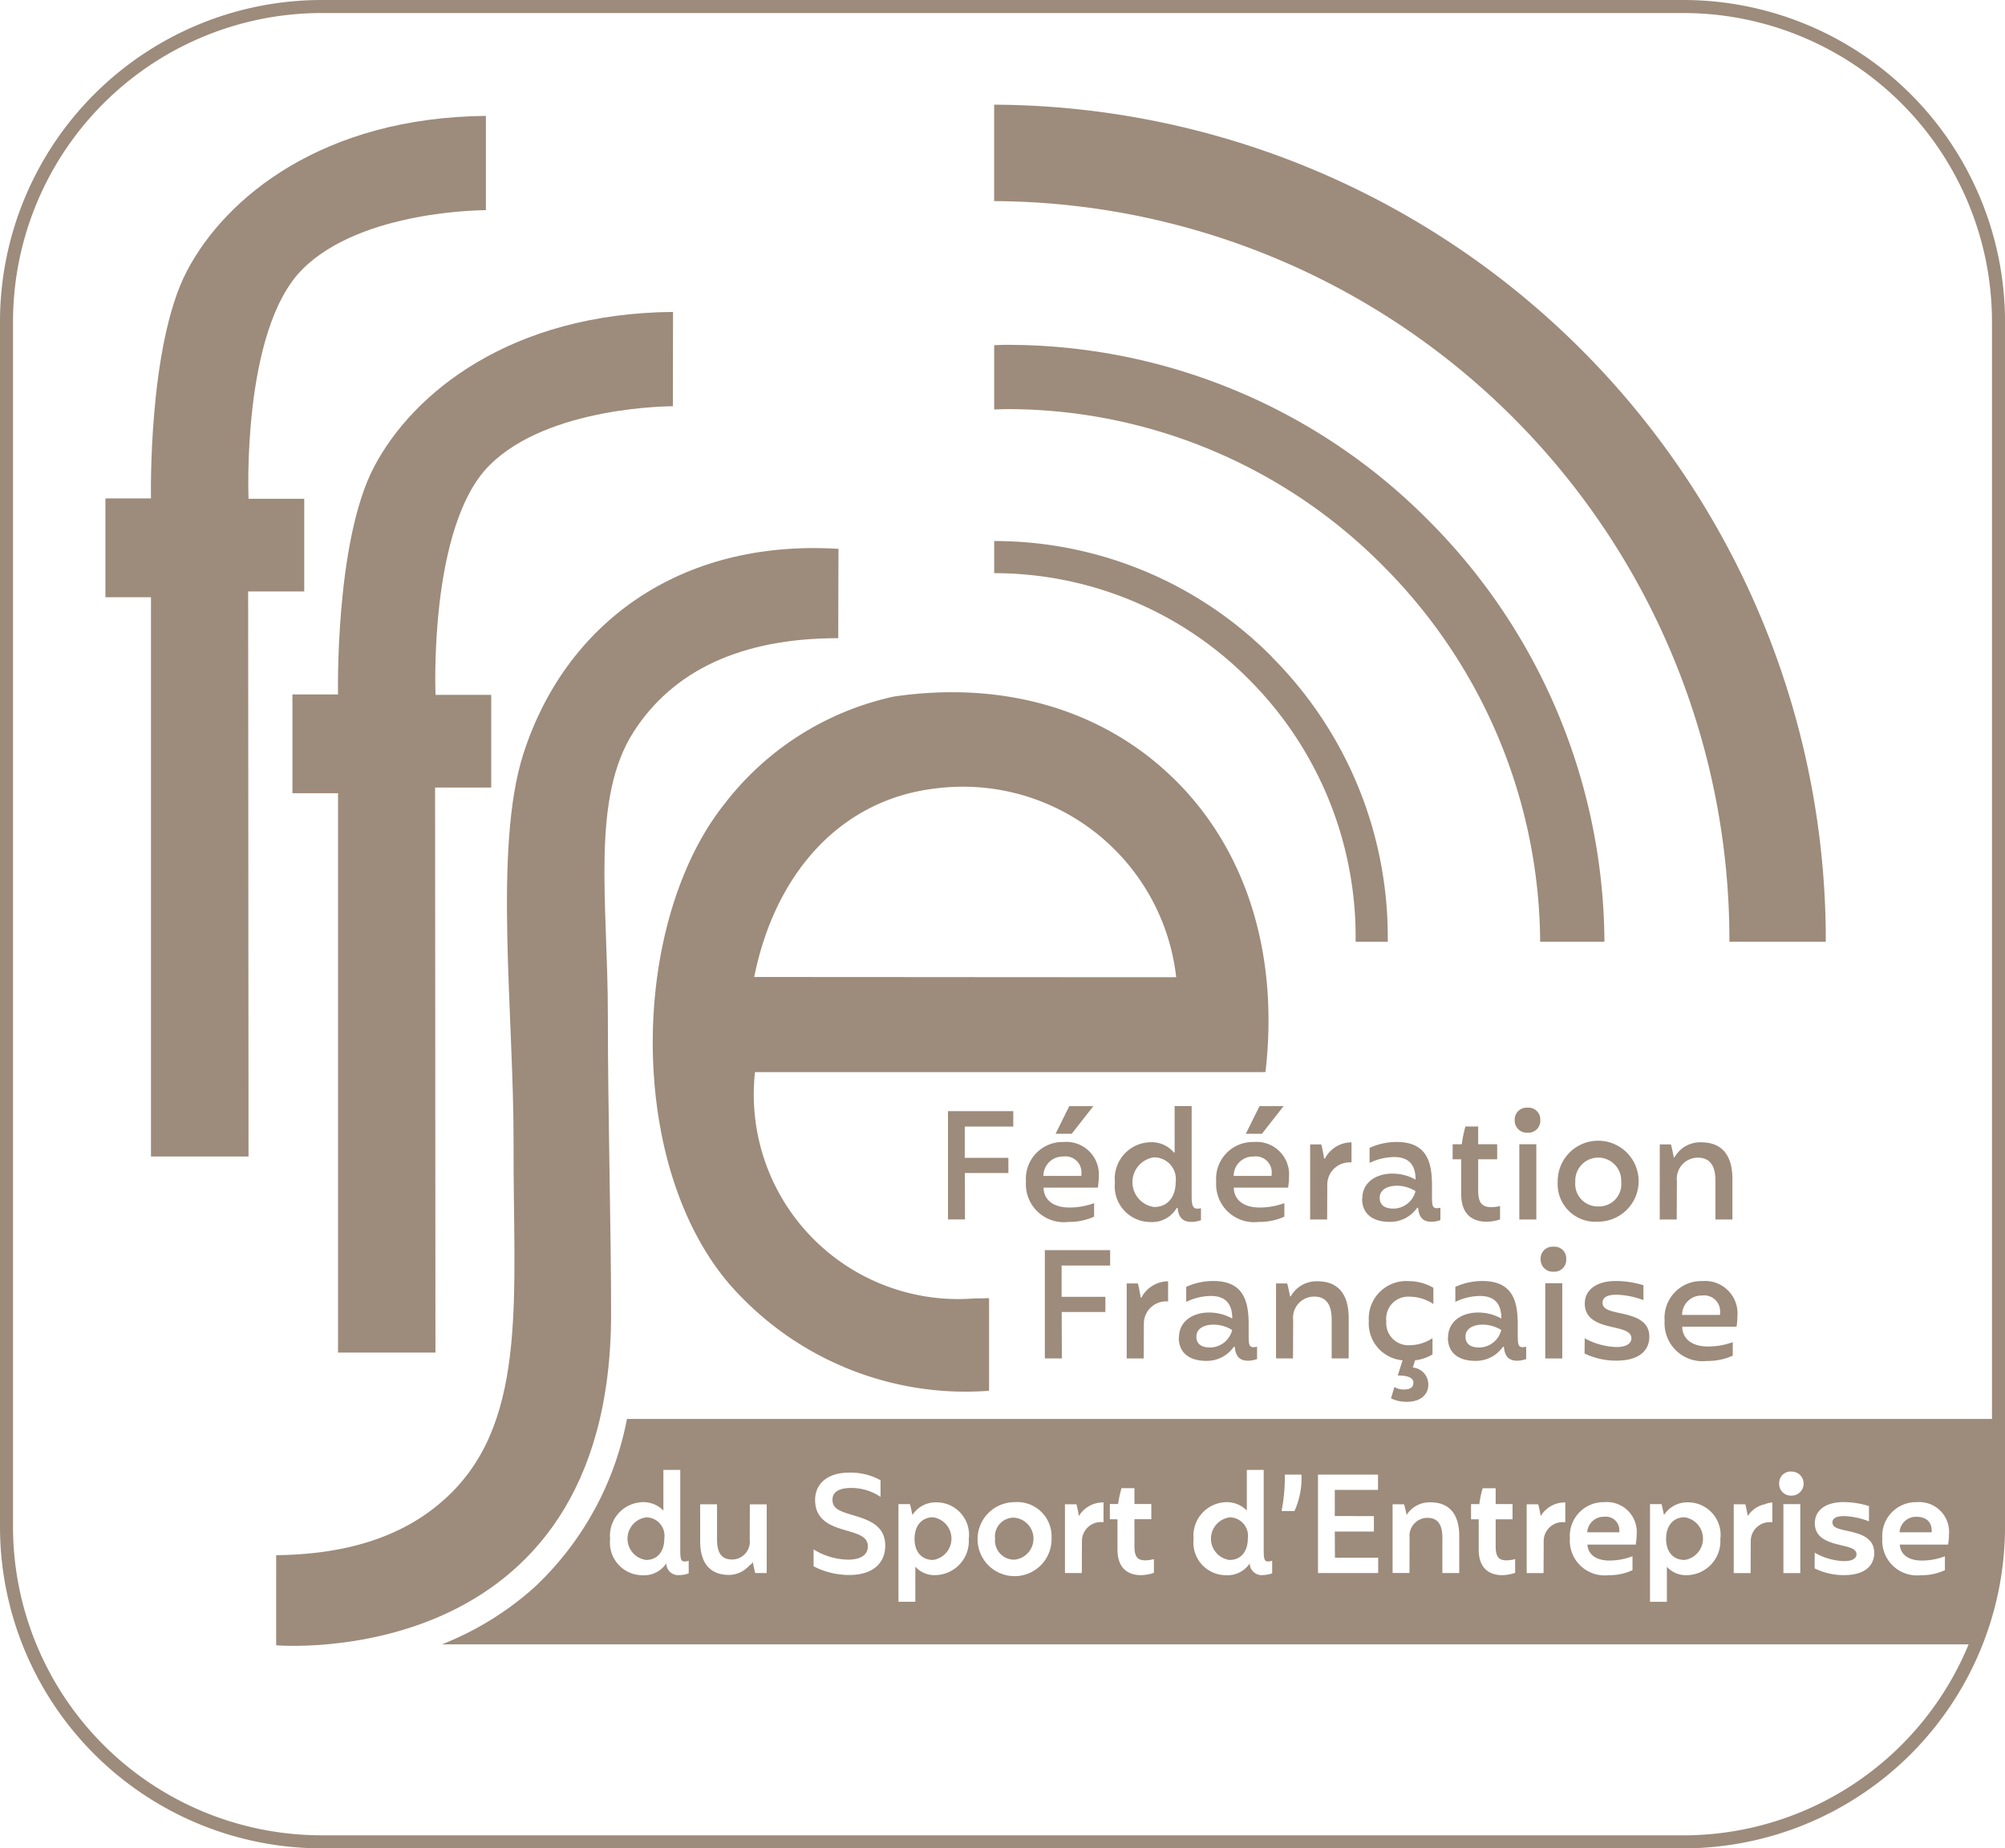
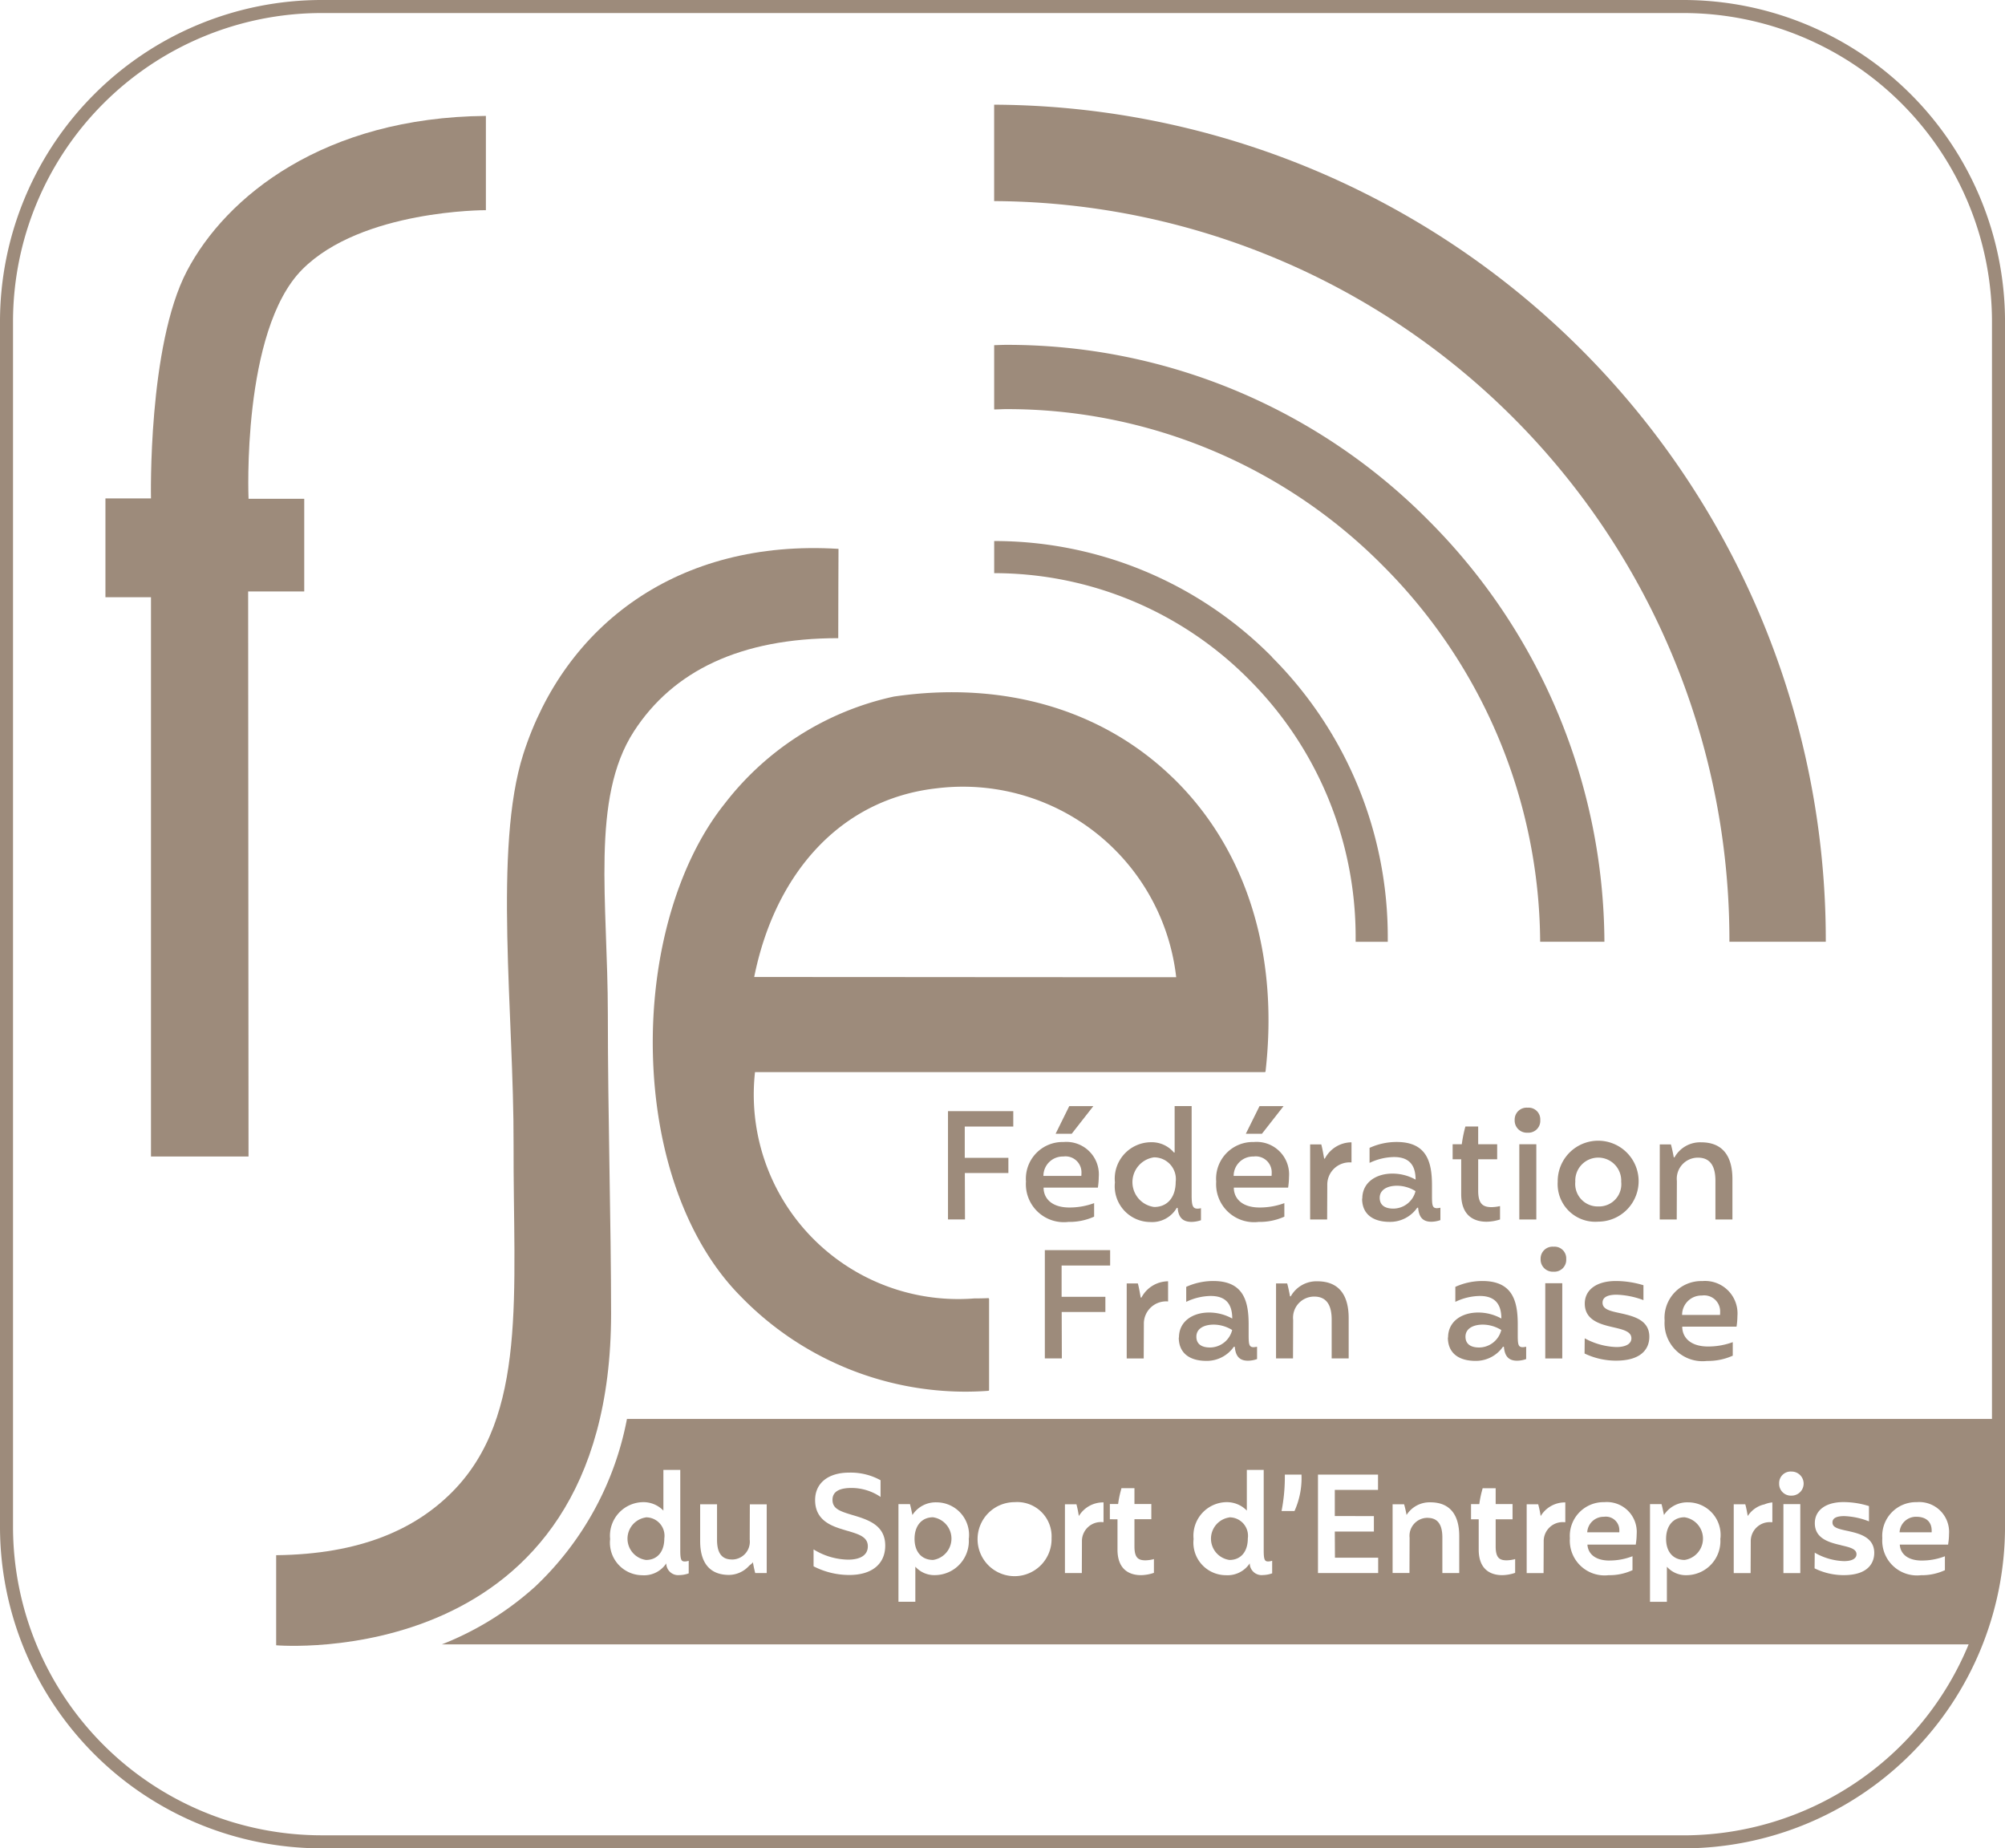
<svg xmlns="http://www.w3.org/2000/svg" id="Groupe_255" data-name="Groupe 255" width="95.044" height="87.609" viewBox="0 0 95.044 87.609">
  <defs>
    <clipPath id="clip-path">
      <rect id="Rectangle_197" data-name="Rectangle 197" width="95.044" height="87.609" fill="#9d8b7b" />
    </clipPath>
    <clipPath id="clip-path-2">
      <rect id="Rectangle_196" data-name="Rectangle 196" width="26.658" height="52.029" fill="#9d8b7b" />
    </clipPath>
  </defs>
  <g id="Groupe_253" data-name="Groupe 253" clip-path="url(#clip-path)">
-     <path id="Tracé_134" data-name="Tracé 134" d="M40.573,28.511s-5.89-.026-8.707,2.811C28.98,34.229,29.322,42.19,29.322,42.19h2.64v4.394H29.3l.018,26.782H24.7V46.853H22.538V42.171H24.7s-.154-7.227,1.7-10.772,6.507-7.292,14.18-7.359Z" transform="translate(-8.676 -9.255)" fill="#9d8b7b" />
    <path id="Tracé_135" data-name="Tracé 135" d="M26.161,13.4s-5.89-.026-8.707,2.811c-2.886,2.907-2.544,10.868-2.544,10.868h2.64v4.394H14.891l.018,26.782H10.285V31.745H8.126V27.063h2.159s-.154-7.227,1.7-10.772S18.489,9,26.161,8.932Z" transform="translate(-3.128 -3.438)" fill="#9d8b7b" />
    <path id="Tracé_136" data-name="Tracé 136" d="M76.622,8.067h0v4.57h0a35.022,35.022,0,0,1,34.854,35.08v.026h4.569c0-.01,0-.02,0-.03A39.6,39.6,0,0,0,76.622,8.067" transform="translate(-29.496 -3.105)" fill="#9d8b7b" />
    <path id="Tracé_137" data-name="Tracé 137" d="M77.2,26.578h-.022c-.186,0-.369.011-.554.015v3.046c.186,0,.37-.014.557-.015H77.2A25.058,25.058,0,0,1,95.08,37.075a25.412,25.412,0,0,1,7.426,17.794h3.046a28.442,28.442,0,0,0-8.312-19.942A28.081,28.081,0,0,0,77.2,26.578" transform="translate(-29.497 -10.232)" fill="#9d8b7b" />
    <path id="Tracé_138" data-name="Tracé 138" d="M89.8,47.193a18.514,18.514,0,0,0-13.175-5.5v1.523a17.007,17.007,0,0,1,12.095,5.056A17.243,17.243,0,0,1,93.759,60.5c0,.063,0,.125,0,.188h1.523c0-.063,0-.126,0-.189a18.76,18.76,0,0,0-5.486-13.3" transform="translate(-29.497 -16.049)" fill="#9d8b7b" />
    <path id="Tracé_139" data-name="Tracé 139" d="M79.808,0H15.235A15.252,15.252,0,0,0,0,15.237V72.374A15.252,15.252,0,0,0,15.235,87.609H79.808A15.253,15.253,0,0,0,95.045,72.374V15.237A15.253,15.253,0,0,0,79.808,0m0,86.991H15.235A14.635,14.635,0,0,1,.617,72.374V15.237A14.635,14.635,0,0,1,15.235.618H79.808A14.635,14.635,0,0,1,94.427,15.237V67.255H29.72A14.714,14.714,0,0,1,25.372,75.2a14.513,14.513,0,0,1-4.426,2.741H93.32a14.636,14.636,0,0,1-13.511,9.052m11.3-13.026a3,3,0,0,0,1.029-.181l.057-.023v.663l-.026.01a2.588,2.588,0,0,1-1.105.226,1.647,1.647,0,0,1-1.836-1.748A1.6,1.6,0,0,1,90.859,71.2a1.415,1.415,0,0,1,1.531,1.519,2.94,2.94,0,0,1-.033.419l-.01.074h-2.29c.019.373.3.756,1.05.756m-3.83-.726-.048-.012c-.579-.133-1.2-.333-1.2-1.033,0-.616.521-1,1.359-1a4.049,4.049,0,0,1,1.178.18l.03.01v.723l-.058-.022a3.539,3.539,0,0,0-1.116-.227c-.37,0-.557.1-.557.3,0,.24.256.306.748.409l.033.008c.478.11,1.2.278,1.2,1.028,0,.316-.14,1.053-1.448,1.053a3.121,3.121,0,0,1-1.357-.31l-.023-.012v-.026l.007-.718.065.039a2.96,2.96,0,0,0,1.32.363c.378,0,.594-.119.594-.327,0-.254-.322-.33-.728-.424m-2.348-2.353a.558.558,0,0,1-.59-.576.546.546,0,0,1,.59-.565.57.57,0,1,1,0,1.141m.412,3.672h-.8V71.293h.8Zm-1.324-3.349v.937h-.042a.9.9,0,0,0-.982.919l-.007,1.493h-.8V71.3h.546l.009.031c.04.14.071.316.1.472,0,.018.007.037.01.054a1.274,1.274,0,0,1,.761-.546l.018,0a1.268,1.268,0,0,1,.351-.095ZM81.548,72.92a1.614,1.614,0,0,1-1.589,1.741,1.206,1.206,0,0,1-.943-.4v1.662h-.8V71.293h.545l.009.031c.027.1.048.2.069.3.012.058.025.119.04.185a1.311,1.311,0,0,1,1.148-.6,1.543,1.543,0,0,1,1.526,1.717M76.3,73.966a3,3,0,0,0,1.028-.181l.058-.023v.663l-.026.01a2.586,2.586,0,0,1-1.105.226,1.648,1.648,0,0,1-1.837-1.748A1.6,1.6,0,0,1,76.053,71.2a1.415,1.415,0,0,1,1.531,1.519,2.941,2.941,0,0,1-.033.419l-.01.074H75.25c.019.373.3.756,1.051.756m-2.1-2.755v.937h-.042a.9.9,0,0,0-.982.919l-.007,1.493h-.8V71.3h.546l.008.031a4.709,4.709,0,0,1,.1.469c0,.02.008.04.011.058a1.338,1.338,0,0,1,1.13-.646Zm-4.469.8v-.721h.392a4.942,4.942,0,0,1,.128-.635l.022-.084.009-.033H70.9v.751h.8v.721h-.8V73.3c0,.55.192.657.524.657a1.655,1.655,0,0,0,.344-.044l.055-.017v.653l-.027.011a1.992,1.992,0,0,1-.589.1c-.415,0-1.111-.158-1.111-1.213V72.014Zm-2.063-.07a.852.852,0,0,0-.849.943l-.006,1.672h-.8V71.3h.545l.009.031c.044.156.08.324.108.477a1.293,1.293,0,0,1,1.13-.6c.894,0,1.367.553,1.367,1.6V74.56h-.8V72.876c0-.626-.228-.931-.7-.931m-2.546-.085v.734H63.274l.007,1.239H65.33v.728H62.477V69.894h2.846v.726H63.274v1.239Zm-3.431-1.966v.042a3.776,3.776,0,0,1-.322,1.661l-.011.023H60.75l.01-.05a8.481,8.481,0,0,0,.146-1.634v-.042ZM60.116,74.01a.546.546,0,0,0,.135-.018l.054-.013v.595l-.03.01a1.359,1.359,0,0,1-.407.071.563.563,0,0,1-.626-.554,1.261,1.261,0,0,1-1.131.561,1.544,1.544,0,0,1-1.531-1.716A1.59,1.59,0,0,1,58.148,71.2a1.317,1.317,0,0,1,.956.4V69.67h.8v3.816c0,.448.052.524.207.524m-7.5-2v-.721h.392a4.641,4.641,0,0,1,.128-.635c.009-.032.015-.06.021-.084l.009-.033h.616v.751h.8v.721h-.8V73.3c0,.55.192.657.525.657a1.655,1.655,0,0,0,.343-.044l.055-.017v.653l-.028.011a1.992,1.992,0,0,1-.588.1c-.415,0-1.111-.158-1.111-1.213V72.014Zm-.3-.8v.937H52.27a.9.9,0,0,0-.982.919l-.006,1.493h-.8V71.3h.544l.009.031a4.949,4.949,0,0,1,.1.49l.007.037a1.339,1.339,0,0,1,1.13-.646Zm-2.463,1.715A1.754,1.754,0,1,1,48.1,71.2a1.628,1.628,0,0,1,1.747,1.723m-3.925-.006a1.615,1.615,0,0,1-1.589,1.741,1.207,1.207,0,0,1-.943-.4v1.662h-.8V71.293h.546l.008.032c.026.093.045.186.066.284.012.062.026.127.042.2a1.313,1.313,0,0,1,1.15-.6,1.543,1.543,0,0,1,1.525,1.717m-5.743-.362c-.093-.027-.191-.057-.288-.088-.622-.189-1.257-.5-1.257-1.376,0-.8.618-1.3,1.614-1.3a2.92,2.92,0,0,1,1.466.349l.022.012v.793l-.066-.046a2.457,2.457,0,0,0-1.312-.381c-.6,0-.9.189-.9.562,0,.4.313.527.829.686l.1.03c.736.22,1.571.469,1.571,1.455,0,.872-.635,1.392-1.7,1.392a3.7,3.7,0,0,1-1.675-.4l-.022-.013v-.8l.065.04a3.2,3.2,0,0,0,1.569.446c.6,0,.938-.224.938-.632,0-.445-.422-.571-.956-.731m-5.492,1.357a.844.844,0,0,0,.849-.945l.006-1.672h.8V74.56H35.8l-.009-.033c-.031-.129-.074-.311-.1-.481-.043.075-.129.116-.189.179l-.006.006a1.3,1.3,0,0,1-.939.418c-.894,0-1.367-.554-1.367-1.6V71.3h.8v1.685c0,.627.228.932.7.932m-2.233.095a.544.544,0,0,0,.136-.018l.054-.013v.595l-.029.01a1.36,1.36,0,0,1-.408.071.565.565,0,0,1-.627-.554,1.258,1.258,0,0,1-1.13.561,1.544,1.544,0,0,1-1.531-1.716A1.59,1.59,0,0,1,30.49,71.2a1.311,1.311,0,0,1,.957.4V69.67h.8v3.816c0,.448.052.524.205.524" transform="translate(0 0)" fill="#9d8b7b" />
-     <path id="Tracé_140" data-name="Tracé 140" d="M76.695,117.952a.907.907,0,0,0,.932,1,1,1,0,0,0-.013-1.989.887.887,0,0,0-.919.988" transform="translate(-29.525 -45.027)" fill="#9d8b7b" />
    <path id="Tracé_141" data-name="Tracé 141" d="M128.411,117.954c0,.617.337,1,.88,1a1.022,1.022,0,0,0-.006-2.022c-.531,0-.874.4-.874,1.021" transform="translate(-49.433 -45.015)" fill="#9d8b7b" />
    <path id="Tracé_142" data-name="Tracé 142" d="M94.2,116.944a1.018,1.018,0,0,0,.012,2.015c.535,0,.868-.391.868-1.02a.875.875,0,0,0-.881-1" transform="translate(-35.929 -45.019)" fill="#9d8b7b" />
    <path id="Tracé_143" data-name="Tracé 143" d="M123.136,116.892a.78.78,0,0,0-.8.736h1.522c0-.03,0-.065,0-.079a.639.639,0,0,0-.728-.657" transform="translate(-47.096 -44.999)" fill="#9d8b7b" />
    <path id="Tracé_144" data-name="Tracé 144" d="M70.489,117.954c0,.617.337,1,.88,1a1.022,1.022,0,0,0-.006-2.022c-.531,0-.874.4-.874,1.021" transform="translate(-27.136 -45.015)" fill="#9d8b7b" />
    <path id="Tracé_145" data-name="Tracé 145" d="M49.23,116.944a1.018,1.018,0,0,0,.012,2.015c.535,0,.867-.391.867-1.02a.874.874,0,0,0-.88-1" transform="translate(-18.618 -45.019)" fill="#9d8b7b" />
    <path id="Tracé_146" data-name="Tracé 146" d="M147.21,116.892a.779.779,0,0,0-.8.736h1.522c0-.03,0-.065,0-.079,0-.418-.265-.657-.728-.657" transform="translate(-56.364 -44.999)" fill="#9d8b7b" />
    <path id="Tracé_147" data-name="Tracé 147" d="M73.066,85.633h3.095v.728h-2.3v1.483h2.068v.72H73.865l.007,2.2h-.806Z" transform="translate(-28.128 -32.965)" fill="#9d8b7b" />
    <path id="Tracé_148" data-name="Tracé 148" d="M79.076,88.819a1.74,1.74,0,0,1,1.782-1.875A1.539,1.539,0,0,1,82.526,88.6a3.643,3.643,0,0,1-.042.506H79.91c0,.478.349.942,1.226.942a3.372,3.372,0,0,0,1.17-.207v.641a2.86,2.86,0,0,1-1.22.249,1.8,1.8,0,0,1-2.011-1.91m2.624-.271a.958.958,0,0,0,.007-.135.757.757,0,0,0-.862-.784.918.918,0,0,0-.941.919Zm-.571-3.308h1.142l-1.027,1.312h-.763Z" transform="translate(-30.441 -32.814)" fill="#9d8b7b" />
    <path id="Tracé_149" data-name="Tracé 149" d="M85.931,88.849a1.727,1.727,0,0,1,1.712-1.9,1.38,1.38,0,0,1,1.083.485h.036v-2.2h.806v4.228c0,.485.05.635.278.635a.7.7,0,0,0,.164-.022v.571a1.468,1.468,0,0,1-.442.079c-.45,0-.628-.243-.663-.664h-.043a1.349,1.349,0,0,1-1.262.67,1.694,1.694,0,0,1-1.669-1.875m2.881-.028a1.03,1.03,0,0,0-1.034-1.162,1.188,1.188,0,0,0,.014,2.353c.641,0,1.02-.478,1.02-1.191" transform="translate(-33.08 -32.809)" fill="#9d8b7b" />
    <path id="Tracé_150" data-name="Tracé 150" d="M93.738,88.819a1.74,1.74,0,0,1,1.783-1.875A1.539,1.539,0,0,1,97.189,88.6a3.548,3.548,0,0,1-.042.506H94.573c0,.478.349.942,1.226.942a3.372,3.372,0,0,0,1.17-.207v.641a2.86,2.86,0,0,1-1.22.249,1.8,1.8,0,0,1-2.011-1.91m2.624-.271a.956.956,0,0,0,.007-.135.757.757,0,0,0-.862-.784.918.918,0,0,0-.941.919Zm-.57-3.308h1.14l-1.027,1.312h-.763Z" transform="translate(-36.086 -32.814)" fill="#9d8b7b" />
    <path id="Tracé_151" data-name="Tracé 151" d="M100.977,88.133h.528c.057.2.1.478.136.67h.035a1.437,1.437,0,0,1,1.262-.77v.955a1.055,1.055,0,0,0-1.148,1.077l-.007,1.626h-.806Z" transform="translate(-38.872 -33.889)" fill="#9d8b7b" />
    <path id="Tracé_152" data-name="Tracé 152" d="M105,90.691c0-.763.648-1.184,1.426-1.184a2.257,2.257,0,0,1,1.1.285c0-.742-.356-1.07-1.02-1.07a2.751,2.751,0,0,0-1.162.278v-.713a3.1,3.1,0,0,1,1.283-.279c1.426,0,1.676.942,1.676,2.054v.464c0,.485.014.621.242.621a1.322,1.322,0,0,0,.157-.022v.586a1.359,1.359,0,0,1-.429.078c-.427,0-.591-.242-.627-.664h-.043a1.564,1.564,0,0,1-1.3.67c-.82,0-1.312-.385-1.312-1.1m2.531-.357a1.675,1.675,0,0,0-.87-.256c-.492,0-.827.207-.827.57,0,.343.235.514.649.514a1.09,1.09,0,0,0,1.048-.827" transform="translate(-40.422 -33.88)" fill="#9d8b7b" />
    <path id="Tracé_153" data-name="Tracé 153" d="M114.209,90.587v.635a2.167,2.167,0,0,1-.641.107c-.571,0-1.2-.264-1.2-1.312V88.37h-.406v-.713h.434a6.044,6.044,0,0,1,.171-.841h.606v.841h.9v.713h-.9v1.483c0,.613.207.785.635.785a1.943,1.943,0,0,0,.4-.05" transform="translate(-43.102 -33.421)" fill="#9d8b7b" />
    <path id="Tracé_154" data-name="Tracé 154" d="M116.743,85.951a.565.565,0,0,1,.613-.585.554.554,0,0,1,.6.585.562.562,0,0,1-.6.6.576.576,0,0,1-.613-.6m.22,1.148h.806v3.565h-.806Z" transform="translate(-44.942 -32.863)" fill="#9d8b7b" />
    <path id="Tracé_155" data-name="Tracé 155" d="M120.06,89.9a1.918,1.918,0,1,1,1.926,1.889A1.783,1.783,0,0,1,120.06,89.9m3.009,0a1.089,1.089,0,1,0-2.175,0,1.066,1.066,0,0,0,1.091,1.169,1.054,1.054,0,0,0,1.084-1.169" transform="translate(-46.219 -33.885)" fill="#9d8b7b" />
    <path id="Tracé_156" data-name="Tracé 156" d="M127.925,88.133h.528c.057.2.1.421.136.613h.035a1.391,1.391,0,0,1,1.262-.713c.97,0,1.483.592,1.483,1.747v1.911h-.806v-1.84c0-.62-.2-1.091-.827-1.091a1,1,0,0,0-1,1.105l-.007,1.825h-.806Z" transform="translate(-49.246 -33.889)" fill="#9d8b7b" />
    <path id="Tracé_157" data-name="Tracé 157" d="M80.53,96.344h3.095v.728h-2.3v1.483H83.4v.72H81.329l.007,2.2H80.53Z" transform="translate(-31.001 -37.089)" fill="#9d8b7b" />
    <path id="Tracé_158" data-name="Tracé 158" d="M86.841,98.845h.528c.057.2.1.478.136.67h.035a1.437,1.437,0,0,1,1.262-.77V99.7a1.055,1.055,0,0,0-1.148,1.077l-.007,1.626h-.806Z" transform="translate(-33.431 -38.013)" fill="#9d8b7b" />
    <path id="Tracé_159" data-name="Tracé 159" d="M90.868,101.4c0-.763.648-1.183,1.426-1.183a2.257,2.257,0,0,1,1.1.285c0-.742-.356-1.07-1.02-1.07a2.753,2.753,0,0,0-1.162.279V99a3.094,3.094,0,0,1,1.283-.277c1.426,0,1.676.94,1.676,2.053v.463c0,.485.014.621.242.621a1.316,1.316,0,0,0,.157-.022v.585a1.339,1.339,0,0,1-.429.078c-.427,0-.591-.242-.627-.663h-.043a1.566,1.566,0,0,1-1.3.671c-.82,0-1.312-.386-1.312-1.106m2.531-.357a1.68,1.68,0,0,0-.87-.256c-.492,0-.827.206-.827.57,0,.343.235.514.649.514a1.091,1.091,0,0,0,1.048-.828" transform="translate(-34.981 -38.005)" fill="#9d8b7b" />
    <path id="Tracé_160" data-name="Tracé 160" d="M98.35,98.845h.527c.057.2.1.421.136.613h.035a1.392,1.392,0,0,1,1.262-.713c.971,0,1.483.592,1.483,1.747V102.4h-.806v-1.84c0-.621-.2-1.091-.826-1.091a1,1,0,0,0-1,1.105l-.007,1.825H98.35Z" transform="translate(-37.861 -38.013)" fill="#9d8b7b" />
-     <path id="Tracé_161" data-name="Tracé 161" d="M106.333,100.616a1.051,1.051,0,0,0,1.105,1.155,2,2,0,0,0,1.084-.335v.77a2.006,2.006,0,0,1-.827.279l-.107.342a.806.806,0,0,1,.735.82c0,.45-.349.806-1.02.806a1.687,1.687,0,0,1-.749-.164l.164-.541a.759.759,0,0,0,.442.121c.292,0,.456-.093.456-.322,0-.263-.327-.342-.742-.342l.229-.72a1.753,1.753,0,0,1-1.6-1.868,1.777,1.777,0,0,1,1.919-1.883,2.318,2.318,0,0,1,1.141.314v.769a2.1,2.1,0,0,0-1.155-.349,1.042,1.042,0,0,0-1.077,1.148" transform="translate(-40.616 -38.009)" fill="#9d8b7b" />
    <path id="Tracé_162" data-name="Tracé 162" d="M111.609,101.4c0-.763.648-1.183,1.426-1.183a2.257,2.257,0,0,1,1.1.285c0-.742-.356-1.07-1.02-1.07a2.752,2.752,0,0,0-1.162.279V99a3.094,3.094,0,0,1,1.283-.277c1.426,0,1.676.94,1.676,2.053v.463c0,.485.014.621.242.621a1.316,1.316,0,0,0,.157-.022v.585a1.338,1.338,0,0,1-.429.078c-.427,0-.591-.242-.627-.663h-.043a1.566,1.566,0,0,1-1.3.671c-.82,0-1.312-.386-1.312-1.106m2.531-.357a1.68,1.68,0,0,0-.87-.256c-.492,0-.827.206-.827.57,0,.343.235.514.649.514a1.091,1.091,0,0,0,1.048-.828" transform="translate(-42.965 -38.005)" fill="#9d8b7b" />
    <path id="Tracé_163" data-name="Tracé 163" d="M118.743,96.663a.565.565,0,0,1,.613-.584.554.554,0,0,1,.6.584.562.562,0,0,1-.6.6.576.576,0,0,1-.613-.6m.22,1.148h.806v3.565h-.806Z" transform="translate(-45.712 -36.987)" fill="#9d8b7b" />
    <path id="Tracé_164" data-name="Tracé 164" d="M122.13,102.159l.007-.721a3.349,3.349,0,0,0,1.5.414c.456,0,.713-.157.713-.414,0-.335-.421-.42-.905-.534-.621-.142-1.305-.349-1.305-1.112,0-.642.542-1.07,1.476-1.07a4.514,4.514,0,0,1,1.305.2v.706a3.978,3.978,0,0,0-1.269-.257c-.392,0-.67.1-.67.378,0,.328.378.4.913.514.585.135,1.305.32,1.305,1.1,0,.585-.392,1.134-1.576,1.134a3.437,3.437,0,0,1-1.5-.342" transform="translate(-47.016 -38.004)" fill="#9d8b7b" />
    <path id="Tracé_165" data-name="Tracé 165" d="M128.3,100.6a1.74,1.74,0,0,1,1.783-1.875,1.539,1.539,0,0,1,1.668,1.654,3.481,3.481,0,0,1-.042.507h-2.574c0,.477.349.94,1.226.94a3.383,3.383,0,0,0,1.169-.206v.641a2.861,2.861,0,0,1-1.22.25A1.8,1.8,0,0,1,128.3,100.6m2.625-.271a1.052,1.052,0,0,0,.006-.135.757.757,0,0,0-.862-.784.918.918,0,0,0-.941.919Z" transform="translate(-49.391 -38.004)" fill="#9d8b7b" />
    <path id="Tracé_166" data-name="Tracé 166" d="M74.957,57.394c-3.346-3.239-8.039-4.6-13.215-3.841a13.824,13.824,0,0,0-8.038,5.1c-2.222,2.789-3.488,7.2-3.386,11.806.106,4.764,1.622,8.964,4.159,11.52A14.851,14.851,0,0,0,65.12,86.5q.549,0,1.1-.04a.038.038,0,0,0,.035-.038V82.105l-.012-.027a.039.039,0,0,0-.026-.011h0c-.226.01-.448.014-.668.014A9.691,9.691,0,0,1,55.159,71.354H79.322a.039.039,0,0,0,.038-.034c.64-5.612-.924-10.558-4.4-13.926M55.121,66.845c.967-4.834,4.032-8.419,8.631-8.941a10.174,10.174,0,0,1,11.373,8.951c-9.52,0-12.681-.009-20-.009" transform="translate(-19.369 -20.537)" fill="#9d8b7b" />
    <g id="Groupe_252" data-name="Groupe 252" transform="translate(13.09 25.98)">
      <g id="Groupe_251" data-name="Groupe 251" clip-path="url(#clip-path-2)">
        <g id="Groupe_250" data-name="Groupe 250">
          <g id="Groupe_249" data-name="Groupe 249" clip-path="url(#clip-path-2)">
            <path id="Tracé_167" data-name="Tracé 167" d="M47.942,42.28c0,.809-.014,2.479-.012,4.23-4.626,0-7.828,1.545-9.689,4.422-2.054,3.175-1.233,8.087-1.233,13.409,0,4.735.154,9.957.154,14.182,0,17.1-15.877,15.723-15.877,15.723V89.976c3.993-.045,6.578-1.229,8.325-2.976,3.616-3.617,2.906-9.481,2.929-16.494.019-6.133-.965-14.036.461-18.5,1.96-6.12,7.335-10.2,14.943-9.729" transform="translate(-21.284 -42.242)" fill="#9d8b7b" />
          </g>
        </g>
      </g>
    </g>
  </g>
</svg>